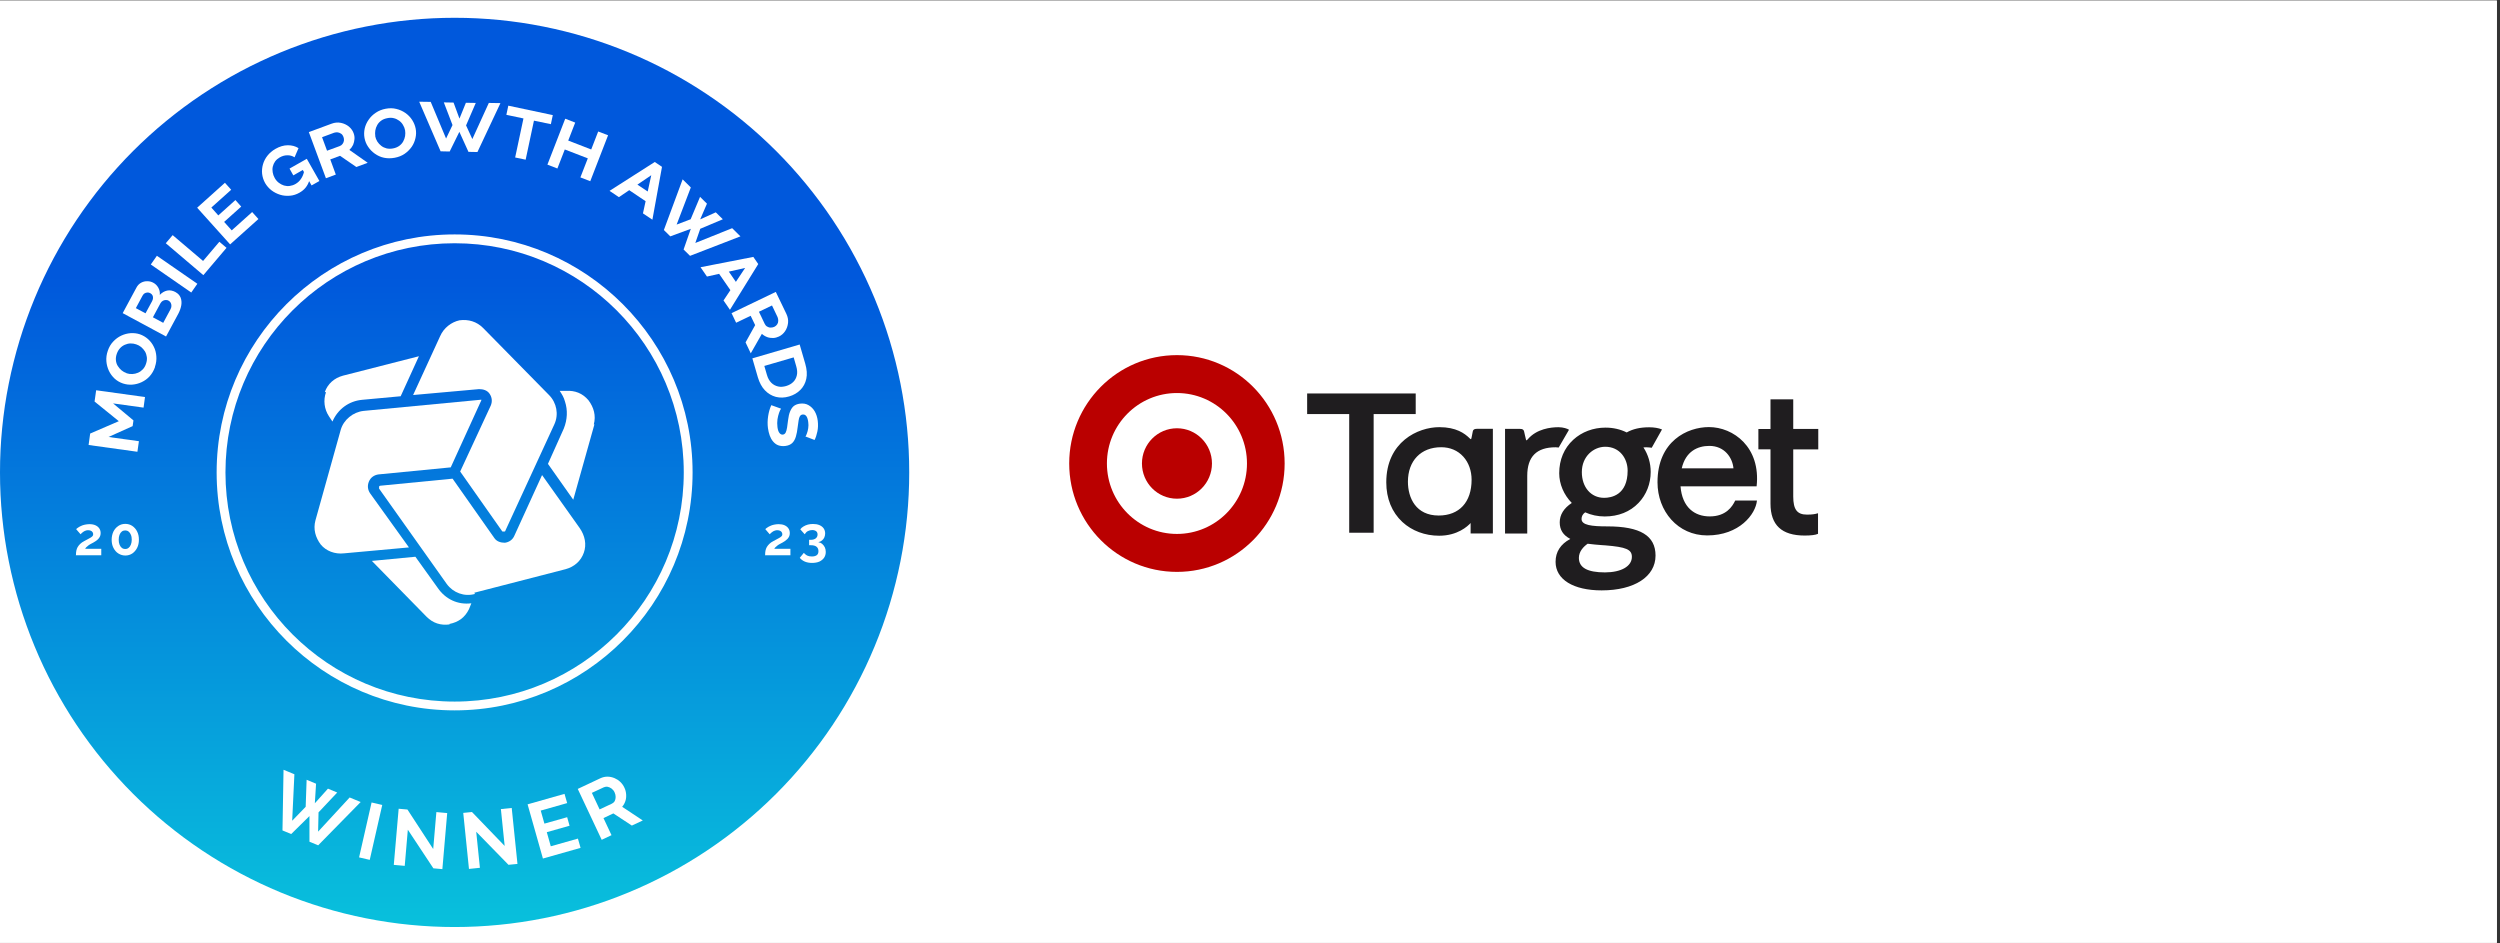
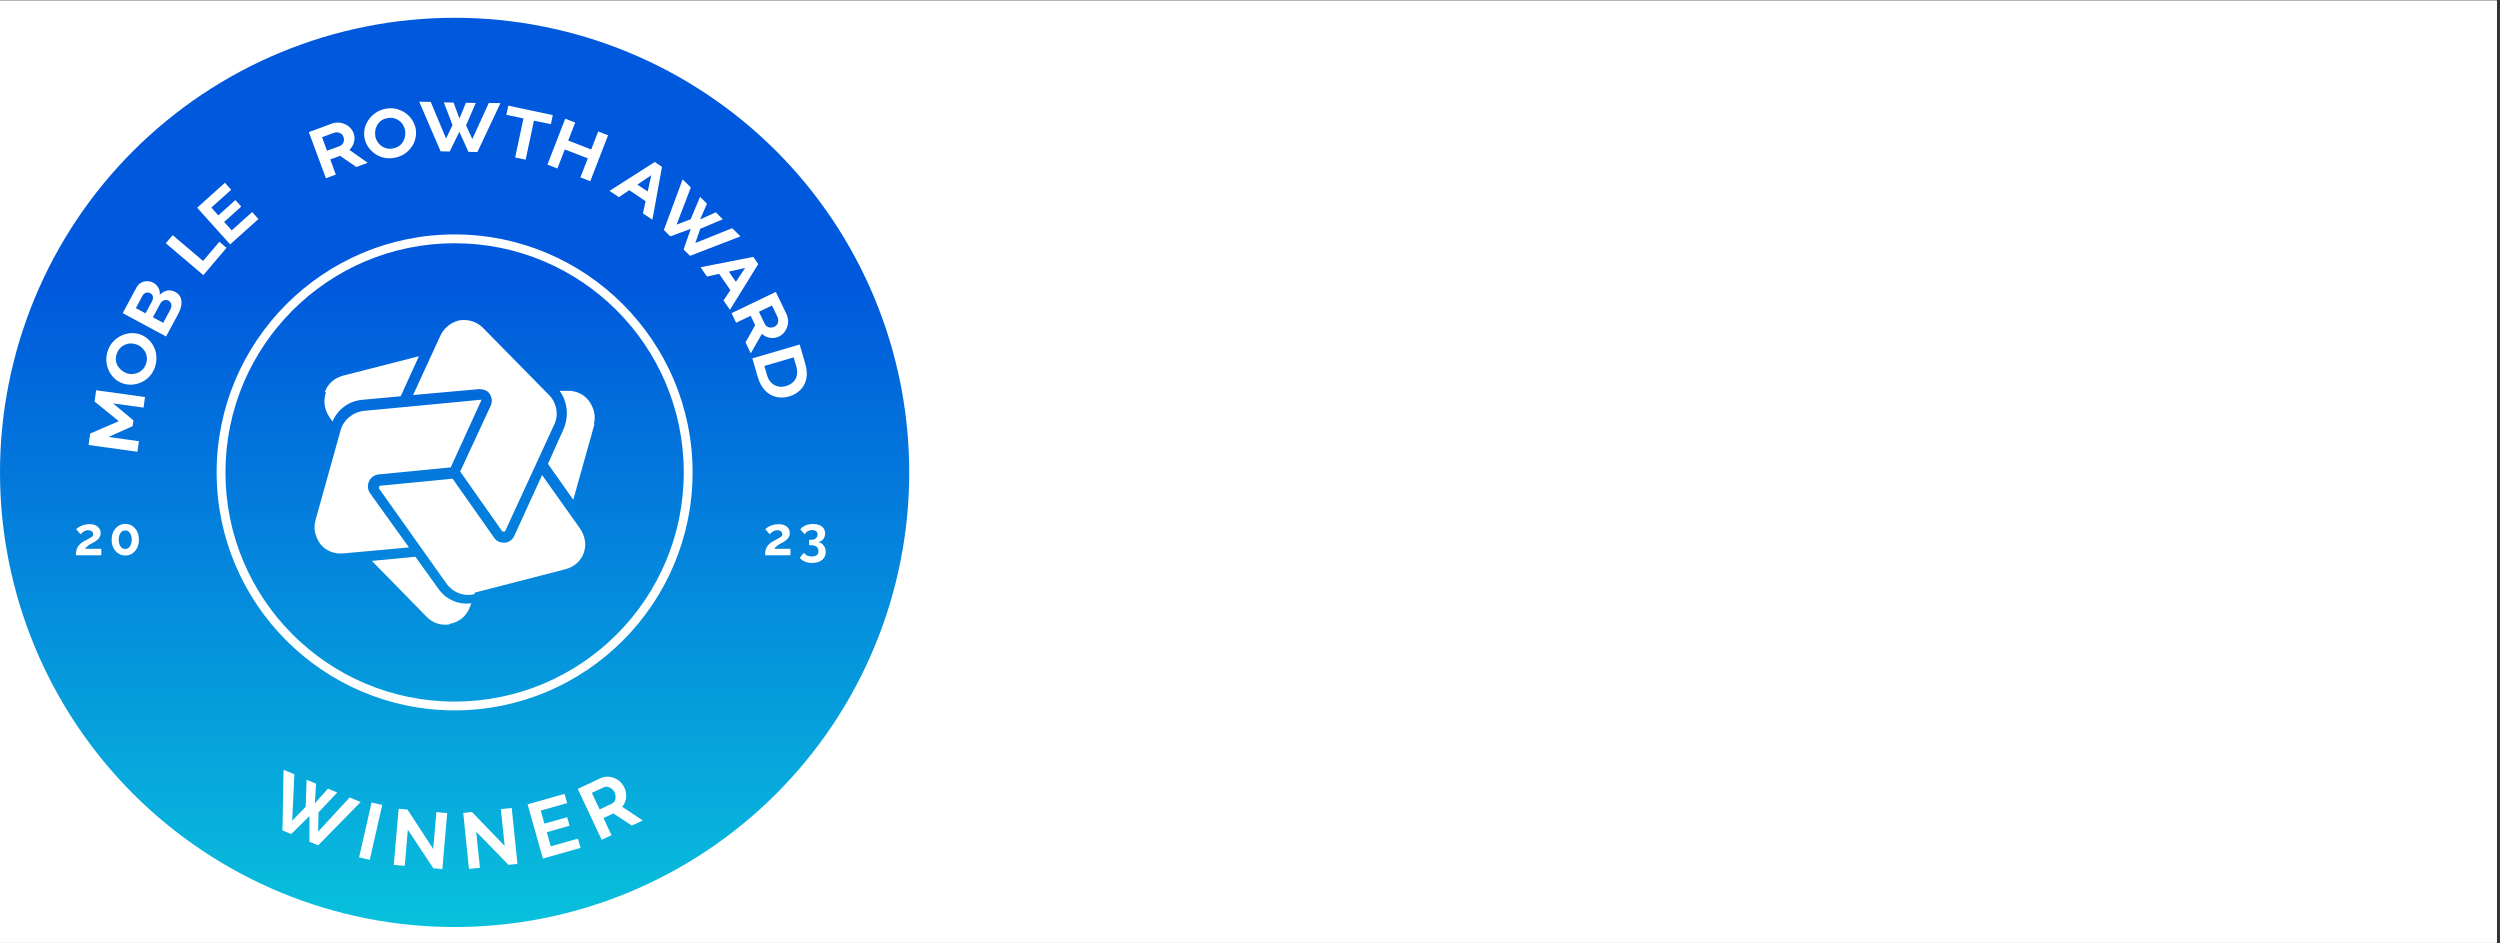
<svg xmlns="http://www.w3.org/2000/svg" width="530" zoomAndPan="magnify" viewBox="0 0 397.5 150" height="200" preserveAspectRatio="xMidYMid meet" version="1.0">
  <rect x="0" y="0" width="397.5" height="150" fill="#333333" stroke="none" />
  <defs>
    <clipPath id="da3bba761c">
      <path d="M 0 0.094 L 397 0.094 L 397 149.906 L 0 149.906 Z M 0 0.094 " clip-rule="nonzero" />
    </clipPath>
    <clipPath id="170c684f51">
      <path d="M 0 2.828 L 144.566 2.828 L 144.566 147.398 L 0 147.398 Z M 0 2.828 " clip-rule="nonzero" />
    </clipPath>
    <clipPath id="931a839edf">
      <path d="M 144.566 75.113 C 144.566 76.297 144.539 77.477 144.48 78.66 C 144.422 79.84 144.336 81.02 144.219 82.199 C 144.105 83.375 143.961 84.551 143.785 85.719 C 143.613 86.891 143.41 88.055 143.18 89.215 C 142.949 90.375 142.688 91.527 142.402 92.676 C 142.113 93.824 141.801 94.965 141.457 96.098 C 141.113 97.227 140.742 98.352 140.344 99.465 C 139.945 100.578 139.52 101.684 139.066 102.773 C 138.613 103.867 138.133 104.949 137.629 106.02 C 137.121 107.086 136.59 108.145 136.031 109.188 C 135.477 110.23 134.891 111.258 134.285 112.273 C 133.676 113.289 133.043 114.289 132.387 115.273 C 131.73 116.254 131.047 117.223 130.344 118.172 C 129.637 119.121 128.91 120.055 128.16 120.969 C 127.41 121.883 126.637 122.777 125.844 123.656 C 125.047 124.531 124.234 125.391 123.398 126.227 C 122.559 127.062 121.703 127.879 120.828 128.672 C 119.949 129.465 119.055 130.238 118.141 130.988 C 117.227 131.738 116.293 132.469 115.344 133.172 C 114.395 133.875 113.426 134.559 112.441 135.215 C 111.461 135.871 110.461 136.504 109.445 137.113 C 108.43 137.723 107.402 138.305 106.359 138.863 C 105.316 139.418 104.258 139.949 103.191 140.457 C 102.121 140.961 101.039 141.441 99.945 141.895 C 98.852 142.348 97.75 142.773 96.637 143.172 C 95.523 143.57 94.398 143.941 93.266 144.285 C 92.137 144.629 90.996 144.941 89.848 145.23 C 88.699 145.52 87.547 145.777 86.387 146.008 C 85.227 146.238 84.059 146.441 82.891 146.613 C 81.719 146.789 80.547 146.934 79.371 147.047 C 78.191 147.164 77.012 147.25 75.832 147.309 C 74.648 147.367 73.469 147.398 72.285 147.398 C 71.102 147.398 69.918 147.367 68.738 147.309 C 67.555 147.25 66.375 147.164 65.199 147.047 C 64.023 146.934 62.848 146.789 61.68 146.613 C 60.508 146.441 59.344 146.238 58.184 146.008 C 57.023 145.777 55.867 145.52 54.719 145.23 C 53.574 144.941 52.434 144.629 51.301 144.285 C 50.168 143.941 49.047 143.57 47.934 143.172 C 46.82 142.773 45.715 142.348 44.621 141.895 C 43.527 141.441 42.449 140.961 41.379 140.457 C 40.309 139.949 39.254 139.418 38.211 138.863 C 37.168 138.305 36.137 137.723 35.121 137.113 C 34.109 136.504 33.109 135.871 32.125 135.215 C 31.141 134.559 30.176 133.875 29.223 133.172 C 28.273 132.469 27.344 131.738 26.426 130.988 C 25.512 130.238 24.617 129.465 23.742 128.672 C 22.863 127.879 22.008 127.062 21.172 126.227 C 20.336 125.391 19.52 124.531 18.727 123.656 C 17.93 122.777 17.156 121.883 16.406 120.969 C 15.656 120.055 14.93 119.121 14.227 118.172 C 13.52 117.223 12.84 116.254 12.184 115.273 C 11.523 114.289 10.891 113.289 10.285 112.273 C 9.676 111.258 9.094 110.23 8.535 109.188 C 7.977 108.145 7.445 107.086 6.941 106.02 C 6.434 104.949 5.953 103.867 5.504 102.773 C 5.051 101.684 4.625 100.578 4.227 99.465 C 3.828 98.352 3.457 97.227 3.113 96.098 C 2.77 94.965 2.453 93.824 2.168 92.676 C 1.879 91.527 1.621 90.375 1.391 89.215 C 1.156 88.055 0.957 86.891 0.781 85.719 C 0.609 84.551 0.465 83.375 0.348 82.199 C 0.23 81.02 0.145 79.84 0.086 78.66 C 0.027 77.477 0 76.297 0 75.113 C 0 73.93 0.027 72.746 0.086 71.566 C 0.145 70.383 0.23 69.203 0.348 68.027 C 0.465 66.852 0.609 65.676 0.781 64.508 C 0.957 63.336 1.156 62.172 1.391 61.012 C 1.621 59.852 1.879 58.695 2.168 57.551 C 2.453 56.402 2.77 55.262 3.113 54.129 C 3.457 52.996 3.828 51.875 4.227 50.762 C 4.625 49.648 5.051 48.543 5.504 47.449 C 5.953 46.359 6.434 45.277 6.941 44.207 C 7.445 43.137 7.977 42.082 8.535 41.039 C 9.094 39.996 9.676 38.965 10.285 37.953 C 10.891 36.938 11.523 35.938 12.184 34.953 C 12.84 33.969 13.52 33.004 14.227 32.055 C 14.93 31.102 15.656 30.172 16.406 29.258 C 17.156 28.344 17.93 27.445 18.727 26.57 C 19.52 25.691 20.336 24.836 21.172 24 C 22.008 23.164 22.863 22.348 23.742 21.555 C 24.617 20.758 25.512 19.988 26.426 19.238 C 27.344 18.484 28.273 17.758 29.223 17.055 C 30.176 16.348 31.141 15.668 32.125 15.012 C 33.109 14.355 34.109 13.723 35.121 13.113 C 36.137 12.504 37.168 11.922 38.211 11.363 C 39.254 10.805 40.309 10.273 41.379 9.77 C 42.449 9.262 43.527 8.785 44.621 8.332 C 45.715 7.879 46.82 7.453 47.934 7.055 C 49.047 6.656 50.168 6.285 51.301 5.941 C 52.434 5.598 53.574 5.281 54.719 4.996 C 55.867 4.707 57.023 4.449 58.184 4.219 C 59.344 3.988 60.508 3.785 61.68 3.609 C 62.848 3.438 64.023 3.293 65.199 3.176 C 66.375 3.062 67.555 2.973 68.738 2.914 C 69.918 2.859 71.102 2.828 72.285 2.828 C 73.469 2.828 74.648 2.859 75.832 2.914 C 77.012 2.973 78.191 3.062 79.371 3.176 C 80.547 3.293 81.719 3.438 82.891 3.609 C 84.059 3.785 85.227 3.988 86.387 4.219 C 87.547 4.449 88.699 4.707 89.848 4.996 C 90.996 5.281 92.137 5.598 93.266 5.941 C 94.398 6.285 95.523 6.656 96.637 7.055 C 97.75 7.453 98.852 7.879 99.945 8.332 C 101.039 8.785 102.121 9.262 103.191 9.77 C 104.258 10.273 105.316 10.805 106.359 11.363 C 107.402 11.922 108.43 12.504 109.445 13.113 C 110.461 13.723 111.461 14.355 112.441 15.012 C 113.426 15.668 114.395 16.348 115.344 17.055 C 116.293 17.758 117.227 18.484 118.141 19.238 C 119.055 19.988 119.949 20.758 120.828 21.555 C 121.703 22.348 122.559 23.164 123.398 24 C 124.234 24.836 125.047 25.691 125.844 26.57 C 126.637 27.445 127.41 28.344 128.16 29.258 C 128.91 30.172 129.637 31.102 130.344 32.055 C 131.047 33.004 131.73 33.969 132.387 34.953 C 133.043 35.938 133.676 36.938 134.285 37.953 C 134.891 38.965 135.477 39.996 136.031 41.039 C 136.59 42.082 137.121 43.137 137.629 44.207 C 138.133 45.277 138.613 46.359 139.066 47.449 C 139.52 48.543 139.945 49.648 140.344 50.762 C 140.742 51.875 141.113 52.996 141.457 54.129 C 141.801 55.262 142.113 56.402 142.402 57.551 C 142.688 58.695 142.949 59.852 143.18 61.012 C 143.41 62.172 143.613 63.336 143.785 64.508 C 143.961 65.676 144.105 66.852 144.219 68.027 C 144.336 69.203 144.422 70.383 144.48 71.566 C 144.539 72.746 144.566 73.93 144.566 75.113 Z M 144.566 75.113 " clip-rule="nonzero" />
    </clipPath>
    <linearGradient x1="51.58" gradientTransform="matrix(1.401, 0, 0, -1.401, -0, 151.377)" y1="2.84" x2="51.58" gradientUnits="userSpaceOnUse" y2="106" id="c91aa33e24">
      <stop stop-opacity="1" stop-color="rgb(3.36%, 75.464%, 86.299%)" offset="0" />
      <stop stop-opacity="1" stop-color="rgb(3.34%, 75.24%, 86.299%)" offset="0.004" />
      <stop stop-opacity="1" stop-color="rgb(3.322%, 75.015%, 86.299%)" offset="0.008" />
      <stop stop-opacity="1" stop-color="rgb(3.304%, 74.791%, 86.299%)" offset="0.012" />
      <stop stop-opacity="1" stop-color="rgb(3.285%, 74.568%, 86.299%)" offset="0.016" />
      <stop stop-opacity="1" stop-color="rgb(3.267%, 74.344%, 86.299%)" offset="0.02" />
      <stop stop-opacity="1" stop-color="rgb(3.249%, 74.121%, 86.299%)" offset="0.023" />
      <stop stop-opacity="1" stop-color="rgb(3.23%, 73.897%, 86.299%)" offset="0.027" />
      <stop stop-opacity="1" stop-color="rgb(3.212%, 73.672%, 86.299%)" offset="0.031" />
      <stop stop-opacity="1" stop-color="rgb(3.194%, 73.448%, 86.299%)" offset="0.035" />
      <stop stop-opacity="1" stop-color="rgb(3.175%, 73.225%, 86.299%)" offset="0.039" />
      <stop stop-opacity="1" stop-color="rgb(3.157%, 73.001%, 86.299%)" offset="0.043" />
      <stop stop-opacity="1" stop-color="rgb(3.139%, 72.778%, 86.299%)" offset="0.047" />
      <stop stop-opacity="1" stop-color="rgb(3.12%, 72.554%, 86.299%)" offset="0.051" />
      <stop stop-opacity="1" stop-color="rgb(3.102%, 72.33%, 86.299%)" offset="0.055" />
      <stop stop-opacity="1" stop-color="rgb(3.084%, 72.105%, 86.299%)" offset="0.059" />
      <stop stop-opacity="1" stop-color="rgb(3.065%, 71.883%, 86.299%)" offset="0.062" />
      <stop stop-opacity="1" stop-color="rgb(3.047%, 71.658%, 86.299%)" offset="0.066" />
      <stop stop-opacity="1" stop-color="rgb(3.029%, 71.434%, 86.299%)" offset="0.07" />
      <stop stop-opacity="1" stop-color="rgb(3.011%, 71.21%, 86.299%)" offset="0.074" />
      <stop stop-opacity="1" stop-color="rgb(2.992%, 70.987%, 86.299%)" offset="0.078" />
      <stop stop-opacity="1" stop-color="rgb(2.974%, 70.763%, 86.299%)" offset="0.082" />
      <stop stop-opacity="1" stop-color="rgb(2.956%, 70.54%, 86.299%)" offset="0.086" />
      <stop stop-opacity="1" stop-color="rgb(2.937%, 70.316%, 86.299%)" offset="0.09" />
      <stop stop-opacity="1" stop-color="rgb(2.919%, 70.091%, 86.299%)" offset="0.094" />
      <stop stop-opacity="1" stop-color="rgb(2.901%, 69.867%, 86.299%)" offset="0.098" />
      <stop stop-opacity="1" stop-color="rgb(2.882%, 69.644%, 86.299%)" offset="0.102" />
      <stop stop-opacity="1" stop-color="rgb(2.864%, 69.42%, 86.299%)" offset="0.105" />
      <stop stop-opacity="1" stop-color="rgb(2.846%, 69.196%, 86.299%)" offset="0.109" />
      <stop stop-opacity="1" stop-color="rgb(2.827%, 68.971%, 86.299%)" offset="0.113" />
      <stop stop-opacity="1" stop-color="rgb(2.809%, 68.748%, 86.299%)" offset="0.117" />
      <stop stop-opacity="1" stop-color="rgb(2.791%, 68.524%, 86.299%)" offset="0.121" />
      <stop stop-opacity="1" stop-color="rgb(2.773%, 68.301%, 86.299%)" offset="0.125" />
      <stop stop-opacity="1" stop-color="rgb(2.753%, 68.077%, 86.299%)" offset="0.129" />
      <stop stop-opacity="1" stop-color="rgb(2.734%, 67.853%, 86.299%)" offset="0.133" />
      <stop stop-opacity="1" stop-color="rgb(2.716%, 67.628%, 86.299%)" offset="0.137" />
      <stop stop-opacity="1" stop-color="rgb(2.698%, 67.406%, 86.299%)" offset="0.141" />
      <stop stop-opacity="1" stop-color="rgb(2.679%, 67.181%, 86.299%)" offset="0.145" />
      <stop stop-opacity="1" stop-color="rgb(2.661%, 66.959%, 86.299%)" offset="0.148" />
      <stop stop-opacity="1" stop-color="rgb(2.643%, 66.734%, 86.299%)" offset="0.152" />
      <stop stop-opacity="1" stop-color="rgb(2.625%, 66.51%, 86.299%)" offset="0.156" />
      <stop stop-opacity="1" stop-color="rgb(2.606%, 66.286%, 86.299%)" offset="0.16" />
      <stop stop-opacity="1" stop-color="rgb(2.588%, 66.063%, 86.299%)" offset="0.164" />
      <stop stop-opacity="1" stop-color="rgb(2.57%, 65.839%, 86.299%)" offset="0.168" />
      <stop stop-opacity="1" stop-color="rgb(2.551%, 65.614%, 86.299%)" offset="0.172" />
      <stop stop-opacity="1" stop-color="rgb(2.533%, 65.39%, 86.299%)" offset="0.176" />
      <stop stop-opacity="1" stop-color="rgb(2.515%, 65.167%, 86.299%)" offset="0.18" />
      <stop stop-opacity="1" stop-color="rgb(2.496%, 64.943%, 86.299%)" offset="0.184" />
      <stop stop-opacity="1" stop-color="rgb(2.478%, 64.72%, 86.299%)" offset="0.188" />
      <stop stop-opacity="1" stop-color="rgb(2.46%, 64.496%, 86.299%)" offset="0.191" />
      <stop stop-opacity="1" stop-color="rgb(2.441%, 64.272%, 86.299%)" offset="0.195" />
      <stop stop-opacity="1" stop-color="rgb(2.423%, 64.047%, 86.299%)" offset="0.199" />
      <stop stop-opacity="1" stop-color="rgb(2.405%, 63.824%, 86.299%)" offset="0.203" />
      <stop stop-opacity="1" stop-color="rgb(2.386%, 63.6%, 86.299%)" offset="0.207" />
      <stop stop-opacity="1" stop-color="rgb(2.368%, 63.377%, 86.299%)" offset="0.211" />
      <stop stop-opacity="1" stop-color="rgb(2.35%, 63.153%, 86.299%)" offset="0.215" />
      <stop stop-opacity="1" stop-color="rgb(2.332%, 62.929%, 86.299%)" offset="0.219" />
      <stop stop-opacity="1" stop-color="rgb(2.313%, 62.704%, 86.299%)" offset="0.223" />
      <stop stop-opacity="1" stop-color="rgb(2.295%, 62.482%, 86.299%)" offset="0.227" />
      <stop stop-opacity="1" stop-color="rgb(2.277%, 62.257%, 86.299%)" offset="0.23" />
      <stop stop-opacity="1" stop-color="rgb(2.258%, 62.033%, 86.299%)" offset="0.234" />
      <stop stop-opacity="1" stop-color="rgb(2.24%, 61.809%, 86.299%)" offset="0.238" />
      <stop stop-opacity="1" stop-color="rgb(2.222%, 61.586%, 86.299%)" offset="0.242" />
      <stop stop-opacity="1" stop-color="rgb(2.203%, 61.362%, 86.299%)" offset="0.246" />
      <stop stop-opacity="1" stop-color="rgb(2.185%, 61.139%, 86.299%)" offset="0.25" />
      <stop stop-opacity="1" stop-color="rgb(2.165%, 60.915%, 86.299%)" offset="0.254" />
      <stop stop-opacity="1" stop-color="rgb(2.147%, 60.69%, 86.299%)" offset="0.258" />
      <stop stop-opacity="1" stop-color="rgb(2.129%, 60.466%, 86.299%)" offset="0.262" />
      <stop stop-opacity="1" stop-color="rgb(2.11%, 60.243%, 86.299%)" offset="0.266" />
      <stop stop-opacity="1" stop-color="rgb(2.092%, 60.019%, 86.299%)" offset="0.27" />
      <stop stop-opacity="1" stop-color="rgb(2.074%, 59.796%, 86.299%)" offset="0.273" />
      <stop stop-opacity="1" stop-color="rgb(2.055%, 59.572%, 86.299%)" offset="0.277" />
      <stop stop-opacity="1" stop-color="rgb(2.037%, 59.348%, 86.299%)" offset="0.281" />
      <stop stop-opacity="1" stop-color="rgb(2.019%, 59.123%, 86.299%)" offset="0.285" />
      <stop stop-opacity="1" stop-color="rgb(2%, 58.9%, 86.299%)" offset="0.289" />
      <stop stop-opacity="1" stop-color="rgb(1.982%, 58.676%, 86.299%)" offset="0.293" />
      <stop stop-opacity="1" stop-color="rgb(1.964%, 58.452%, 86.299%)" offset="0.297" />
      <stop stop-opacity="1" stop-color="rgb(1.945%, 58.228%, 86.299%)" offset="0.301" />
      <stop stop-opacity="1" stop-color="rgb(1.927%, 58.005%, 86.299%)" offset="0.305" />
      <stop stop-opacity="1" stop-color="rgb(1.909%, 57.78%, 86.299%)" offset="0.309" />
      <stop stop-opacity="1" stop-color="rgb(1.891%, 57.558%, 86.299%)" offset="0.312" />
      <stop stop-opacity="1" stop-color="rgb(1.872%, 57.333%, 86.299%)" offset="0.316" />
      <stop stop-opacity="1" stop-color="rgb(1.854%, 57.109%, 86.299%)" offset="0.32" />
      <stop stop-opacity="1" stop-color="rgb(1.836%, 56.885%, 86.299%)" offset="0.324" />
      <stop stop-opacity="1" stop-color="rgb(1.817%, 56.662%, 86.299%)" offset="0.328" />
      <stop stop-opacity="1" stop-color="rgb(1.799%, 56.438%, 86.299%)" offset="0.332" />
      <stop stop-opacity="1" stop-color="rgb(1.781%, 56.215%, 86.299%)" offset="0.336" />
      <stop stop-opacity="1" stop-color="rgb(1.762%, 55.991%, 86.299%)" offset="0.34" />
      <stop stop-opacity="1" stop-color="rgb(1.744%, 55.766%, 86.299%)" offset="0.344" />
      <stop stop-opacity="1" stop-color="rgb(1.726%, 55.542%, 86.299%)" offset="0.348" />
      <stop stop-opacity="1" stop-color="rgb(1.707%, 55.319%, 86.299%)" offset="0.352" />
      <stop stop-opacity="1" stop-color="rgb(1.689%, 55.095%, 86.299%)" offset="0.355" />
      <stop stop-opacity="1" stop-color="rgb(1.671%, 54.871%, 86.299%)" offset="0.359" />
      <stop stop-opacity="1" stop-color="rgb(1.653%, 54.646%, 86.299%)" offset="0.363" />
      <stop stop-opacity="1" stop-color="rgb(1.634%, 54.424%, 86.299%)" offset="0.367" />
      <stop stop-opacity="1" stop-color="rgb(1.614%, 54.199%, 86.299%)" offset="0.371" />
      <stop stop-opacity="1" stop-color="rgb(1.596%, 53.976%, 86.299%)" offset="0.375" />
      <stop stop-opacity="1" stop-color="rgb(1.578%, 53.752%, 86.299%)" offset="0.379" />
      <stop stop-opacity="1" stop-color="rgb(1.559%, 53.528%, 86.299%)" offset="0.383" />
      <stop stop-opacity="1" stop-color="rgb(1.541%, 53.304%, 86.299%)" offset="0.387" />
      <stop stop-opacity="1" stop-color="rgb(1.523%, 53.081%, 86.299%)" offset="0.391" />
      <stop stop-opacity="1" stop-color="rgb(1.505%, 52.856%, 86.299%)" offset="0.395" />
      <stop stop-opacity="1" stop-color="rgb(1.486%, 52.634%, 86.299%)" offset="0.398" />
      <stop stop-opacity="1" stop-color="rgb(1.468%, 52.409%, 86.299%)" offset="0.402" />
      <stop stop-opacity="1" stop-color="rgb(1.45%, 52.185%, 86.299%)" offset="0.406" />
      <stop stop-opacity="1" stop-color="rgb(1.431%, 51.961%, 86.299%)" offset="0.41" />
      <stop stop-opacity="1" stop-color="rgb(1.413%, 51.738%, 86.299%)" offset="0.414" />
      <stop stop-opacity="1" stop-color="rgb(1.395%, 51.514%, 86.299%)" offset="0.418" />
      <stop stop-opacity="1" stop-color="rgb(1.376%, 51.289%, 86.299%)" offset="0.422" />
      <stop stop-opacity="1" stop-color="rgb(1.358%, 51.065%, 86.299%)" offset="0.426" />
      <stop stop-opacity="1" stop-color="rgb(1.34%, 50.842%, 86.299%)" offset="0.43" />
      <stop stop-opacity="1" stop-color="rgb(1.321%, 50.618%, 86.299%)" offset="0.434" />
      <stop stop-opacity="1" stop-color="rgb(1.303%, 50.395%, 86.299%)" offset="0.438" />
      <stop stop-opacity="1" stop-color="rgb(1.285%, 50.171%, 86.299%)" offset="0.441" />
      <stop stop-opacity="1" stop-color="rgb(1.266%, 49.947%, 86.299%)" offset="0.445" />
      <stop stop-opacity="1" stop-color="rgb(1.248%, 49.722%, 86.299%)" offset="0.449" />
      <stop stop-opacity="1" stop-color="rgb(1.23%, 49.5%, 86.299%)" offset="0.453" />
      <stop stop-opacity="1" stop-color="rgb(1.212%, 49.275%, 86.299%)" offset="0.457" />
      <stop stop-opacity="1" stop-color="rgb(1.193%, 49.052%, 86.299%)" offset="0.461" />
      <stop stop-opacity="1" stop-color="rgb(1.175%, 48.828%, 86.299%)" offset="0.465" />
      <stop stop-opacity="1" stop-color="rgb(1.157%, 48.604%, 86.299%)" offset="0.469" />
      <stop stop-opacity="1" stop-color="rgb(1.138%, 48.38%, 86.299%)" offset="0.473" />
      <stop stop-opacity="1" stop-color="rgb(1.12%, 48.157%, 86.299%)" offset="0.477" />
      <stop stop-opacity="1" stop-color="rgb(1.102%, 47.932%, 86.299%)" offset="0.48" />
      <stop stop-opacity="1" stop-color="rgb(1.083%, 47.708%, 86.299%)" offset="0.484" />
      <stop stop-opacity="1" stop-color="rgb(1.065%, 47.484%, 86.299%)" offset="0.488" />
      <stop stop-opacity="1" stop-color="rgb(1.047%, 47.261%, 86.299%)" offset="0.492" />
      <stop stop-opacity="1" stop-color="rgb(1.027%, 47.037%, 86.299%)" offset="0.496" />
      <stop stop-opacity="1" stop-color="rgb(1.009%, 46.814%, 86.299%)" offset="0.5" />
      <stop stop-opacity="1" stop-color="rgb(0.99%, 46.59%, 86.299%)" offset="0.504" />
      <stop stop-opacity="1" stop-color="rgb(0.972%, 46.365%, 86.299%)" offset="0.508" />
      <stop stop-opacity="1" stop-color="rgb(0.954%, 46.141%, 86.299%)" offset="0.512" />
      <stop stop-opacity="1" stop-color="rgb(0.935%, 45.918%, 86.299%)" offset="0.516" />
      <stop stop-opacity="1" stop-color="rgb(0.917%, 45.694%, 86.299%)" offset="0.52" />
      <stop stop-opacity="1" stop-color="rgb(0.899%, 45.471%, 86.299%)" offset="0.523" />
      <stop stop-opacity="1" stop-color="rgb(0.88%, 45.247%, 86.299%)" offset="0.527" />
      <stop stop-opacity="1" stop-color="rgb(0.862%, 45.023%, 86.299%)" offset="0.531" />
      <stop stop-opacity="1" stop-color="rgb(0.844%, 44.798%, 86.299%)" offset="0.535" />
      <stop stop-opacity="1" stop-color="rgb(0.826%, 44.575%, 86.299%)" offset="0.539" />
      <stop stop-opacity="1" stop-color="rgb(0.807%, 44.351%, 86.299%)" offset="0.543" />
      <stop stop-opacity="1" stop-color="rgb(0.789%, 44.127%, 86.299%)" offset="0.547" />
      <stop stop-opacity="1" stop-color="rgb(0.771%, 43.903%, 86.299%)" offset="0.551" />
      <stop stop-opacity="1" stop-color="rgb(0.752%, 43.68%, 86.299%)" offset="0.555" />
      <stop stop-opacity="1" stop-color="rgb(0.734%, 43.456%, 86.299%)" offset="0.559" />
      <stop stop-opacity="1" stop-color="rgb(0.716%, 43.233%, 86.299%)" offset="0.562" />
      <stop stop-opacity="1" stop-color="rgb(0.697%, 43.008%, 86.299%)" offset="0.566" />
      <stop stop-opacity="1" stop-color="rgb(0.679%, 42.784%, 86.299%)" offset="0.57" />
      <stop stop-opacity="1" stop-color="rgb(0.661%, 42.56%, 86.299%)" offset="0.574" />
      <stop stop-opacity="1" stop-color="rgb(0.642%, 42.337%, 86.299%)" offset="0.578" />
      <stop stop-opacity="1" stop-color="rgb(0.624%, 42.113%, 86.299%)" offset="0.582" />
      <stop stop-opacity="1" stop-color="rgb(0.606%, 41.89%, 86.299%)" offset="0.586" />
      <stop stop-opacity="1" stop-color="rgb(0.587%, 41.666%, 86.299%)" offset="0.59" />
      <stop stop-opacity="1" stop-color="rgb(0.569%, 41.441%, 86.299%)" offset="0.594" />
      <stop stop-opacity="1" stop-color="rgb(0.551%, 41.217%, 86.299%)" offset="0.598" />
      <stop stop-opacity="1" stop-color="rgb(0.533%, 40.994%, 86.299%)" offset="0.602" />
      <stop stop-opacity="1" stop-color="rgb(0.514%, 40.77%, 86.299%)" offset="0.605" />
      <stop stop-opacity="1" stop-color="rgb(0.496%, 40.546%, 86.299%)" offset="0.609" />
      <stop stop-opacity="1" stop-color="rgb(0.478%, 40.321%, 86.299%)" offset="0.613" />
      <stop stop-opacity="1" stop-color="rgb(0.459%, 40.099%, 86.299%)" offset="0.617" />
      <stop stop-opacity="1" stop-color="rgb(0.439%, 39.874%, 86.299%)" offset="0.621" />
      <stop stop-opacity="1" stop-color="rgb(0.421%, 39.651%, 86.299%)" offset="0.625" />
      <stop stop-opacity="1" stop-color="rgb(0.403%, 39.427%, 86.299%)" offset="0.629" />
      <stop stop-opacity="1" stop-color="rgb(0.385%, 39.203%, 86.299%)" offset="0.633" />
      <stop stop-opacity="1" stop-color="rgb(0.366%, 38.979%, 86.299%)" offset="0.637" />
      <stop stop-opacity="1" stop-color="rgb(0.348%, 38.756%, 86.299%)" offset="0.641" />
      <stop stop-opacity="1" stop-color="rgb(0.33%, 38.531%, 86.299%)" offset="0.645" />
      <stop stop-opacity="1" stop-color="rgb(0.311%, 38.309%, 86.299%)" offset="0.648" />
      <stop stop-opacity="1" stop-color="rgb(0.293%, 38.084%, 86.299%)" offset="0.652" />
      <stop stop-opacity="1" stop-color="rgb(0.275%, 37.86%, 86.299%)" offset="0.656" />
      <stop stop-opacity="1" stop-color="rgb(0.256%, 37.636%, 86.299%)" offset="0.66" />
      <stop stop-opacity="1" stop-color="rgb(0.238%, 37.413%, 86.299%)" offset="0.664" />
      <stop stop-opacity="1" stop-color="rgb(0.22%, 37.189%, 86.299%)" offset="0.668" />
      <stop stop-opacity="1" stop-color="rgb(0.201%, 36.964%, 86.299%)" offset="0.672" />
      <stop stop-opacity="1" stop-color="rgb(0.183%, 36.74%, 86.299%)" offset="0.676" />
      <stop stop-opacity="1" stop-color="rgb(0.165%, 36.517%, 86.299%)" offset="0.68" />
      <stop stop-opacity="1" stop-color="rgb(0.146%, 36.293%, 86.299%)" offset="0.684" />
      <stop stop-opacity="1" stop-color="rgb(0.128%, 36.07%, 86.299%)" offset="0.688" />
      <stop stop-opacity="1" stop-color="rgb(0.11%, 35.846%, 86.299%)" offset="0.691" />
      <stop stop-opacity="1" stop-color="rgb(0.092%, 35.622%, 86.299%)" offset="0.695" />
      <stop stop-opacity="1" stop-color="rgb(0.073%, 35.397%, 86.299%)" offset="0.699" />
      <stop stop-opacity="1" stop-color="rgb(0.055%, 35.175%, 86.299%)" offset="0.703" />
      <stop stop-opacity="1" stop-color="rgb(0.037%, 34.95%, 86.299%)" offset="0.707" />
      <stop stop-opacity="1" stop-color="rgb(0.018%, 34.727%, 86.299%)" offset="0.711" />
      <stop stop-opacity="1" stop-color="rgb(0.009%, 34.613%, 86.299%)" offset="0.719" />
      <stop stop-opacity="1" stop-color="rgb(0%, 34.499%, 86.299%)" offset="0.75" />
      <stop stop-opacity="1" stop-color="rgb(0%, 34.499%, 86.299%)" offset="1" />
    </linearGradient>
    <clipPath id="4580fde7de">
-       <path d="M 207 62 L 289.105 62 L 289.105 93.895 L 207 93.895 Z M 207 62 " clip-rule="nonzero" />
-     </clipPath>
+       </clipPath>
    <clipPath id="d9b4fc0454">
-       <path d="M 170.004 56.441 L 205 56.441 L 205 91 L 170.004 91 Z M 170.004 56.441 " clip-rule="nonzero" />
-     </clipPath>
+       </clipPath>
  </defs>
  <g clip-path="url(#da3bba761c)">
    <path fill="#ffffff" d="M 0 0.094 L 397 0.094 L 397 149.906 L 0 149.906 Z M 0 0.094 " fill-opacity="1" fill-rule="nonzero" />
    <path fill="#ffffff" d="M 0 0.094 L 397 0.094 L 397 149.906 L 0 149.906 Z M 0 0.094 " fill-opacity="1" fill-rule="nonzero" />
  </g>
  <g clip-path="url(#170c684f51)">
    <g clip-path="url(#931a839edf)">
      <path fill="url(#c91aa33e24)" d="M 0 147.398 L 0 2.828 L 144.566 2.828 L 144.566 147.398 Z M 0 147.398 " fill-rule="nonzero" />
    </g>
  </g>
  <path fill="#ffffff" d="M 48.77 123.992 L 50.254 124.609 L 50.059 127.723 L 52.145 125.395 L 53.617 126.012 L 50.648 129.164 L 50.578 132.234 L 55.594 126.797 L 57.344 127.523 L 50.59 134.406 L 49.203 133.832 L 49.203 129.754 L 46.301 132.613 L 44.914 132.039 L 45.082 122.395 L 46.809 123.109 L 46.457 130.496 L 48.602 128.281 L 48.754 123.953 L 48.754 123.992 Z M 48.77 123.992 " fill-opacity="1" fill-rule="nonzero" />
  <path fill="#ffffff" d="M 57.094 136.324 L 59.082 127.594 L 60.777 127.988 L 58.789 136.719 Z M 57.094 136.324 " fill-opacity="1" fill-rule="nonzero" />
  <path fill="#ffffff" d="M 64.844 131.938 L 64.352 137.672 L 62.613 137.516 L 63.387 128.59 L 64.785 128.715 L 68.879 134.996 L 69.383 129.121 L 71.105 129.277 L 70.336 138.191 L 68.906 138.062 L 64.855 131.938 Z M 64.844 131.938 " fill-opacity="1" fill-rule="nonzero" />
  <path fill="#ffffff" d="M 75.719 132.262 L 76.305 137.98 L 74.566 138.16 L 73.656 129.25 L 75.043 129.109 L 80.242 134.504 L 79.641 128.645 L 81.363 128.465 L 82.277 137.363 L 80.848 137.504 L 75.719 132.246 Z M 75.719 132.262 " fill-opacity="1" fill-rule="nonzero" />
  <path fill="#ffffff" d="M 91.891 133.34 L 92.309 134.812 L 86.324 136.508 L 83.887 127.891 L 89.758 126.223 L 90.18 127.691 L 85.977 128.883 L 86.562 130.957 L 90.18 129.934 L 90.559 131.293 L 86.941 132.316 L 87.574 134.559 L 91.875 133.34 Z M 91.891 133.34 " fill-opacity="1" fill-rule="nonzero" />
  <path fill="#ffffff" d="M 95.672 133.535 L 91.863 125.438 L 95.465 123.742 C 95.828 123.574 96.207 123.488 96.586 123.488 C 96.961 123.488 97.34 123.574 97.691 123.715 C 98.043 123.867 98.363 124.062 98.629 124.328 C 98.91 124.598 99.121 124.891 99.273 125.227 C 99.441 125.562 99.527 125.926 99.555 126.293 C 99.582 126.656 99.555 127.02 99.441 127.355 C 99.332 127.691 99.164 128 98.926 128.281 L 102.203 130.453 L 100.465 131.266 L 97.523 129.332 L 95.953 130.074 L 97.23 132.793 L 95.66 133.535 Z M 95.324 128.703 L 97.301 127.777 C 97.496 127.68 97.648 127.539 97.746 127.355 C 97.844 127.16 97.887 126.949 97.887 126.711 C 97.887 126.473 97.832 126.234 97.719 125.984 C 97.605 125.73 97.438 125.535 97.242 125.383 C 97.047 125.242 96.836 125.145 96.625 125.102 C 96.418 125.059 96.207 125.102 96.023 125.172 L 94.105 126.066 L 95.336 128.688 Z M 95.324 128.703 " fill-opacity="1" fill-rule="nonzero" />
  <path fill="#ffffff" d="M 22.816 64.812 L 17.98 64.141 L 21.219 66.844 L 21.09 67.754 L 17.25 69.48 L 22.086 70.152 L 21.848 71.832 L 14.086 70.754 L 14.336 68.934 L 18.891 66.969 L 15.035 63.844 L 15.289 62.051 L 23.055 63.129 L 22.828 64.797 L 22.816 64.797 Z M 22.816 64.812 " fill-opacity="1" fill-rule="nonzero" />
  <path fill="#ffffff" d="M 24.652 58.34 C 24.453 58.926 24.16 59.418 23.797 59.824 C 23.43 60.23 22.996 60.539 22.52 60.762 C 22.043 60.988 21.555 61.113 21.035 61.156 C 20.516 61.195 20.027 61.125 19.551 60.973 C 19.059 60.805 18.609 60.551 18.23 60.203 C 17.855 59.852 17.547 59.445 17.32 58.969 C 17.098 58.492 16.957 57.988 16.914 57.441 C 16.871 56.895 16.941 56.336 17.141 55.773 C 17.336 55.184 17.629 54.695 18.008 54.301 C 18.387 53.895 18.809 53.586 19.285 53.363 C 19.758 53.141 20.25 53.012 20.77 52.973 C 21.289 52.941 21.777 53 22.238 53.152 C 22.715 53.32 23.152 53.574 23.531 53.91 C 23.922 54.262 24.23 54.668 24.453 55.129 C 24.691 55.59 24.82 56.109 24.859 56.656 C 24.902 57.203 24.832 57.762 24.637 58.324 Z M 20.125 59.348 C 20.418 59.445 20.727 59.488 21.035 59.473 C 21.344 59.461 21.652 59.391 21.945 59.262 C 22.238 59.137 22.492 58.953 22.715 58.715 C 22.941 58.477 23.109 58.184 23.223 57.82 C 23.348 57.457 23.391 57.105 23.348 56.781 C 23.305 56.461 23.207 56.152 23.055 55.887 C 22.887 55.621 22.688 55.395 22.449 55.184 C 22.211 54.988 21.945 54.848 21.652 54.75 C 21.355 54.652 21.051 54.598 20.742 54.609 C 20.434 54.609 20.137 54.695 19.844 54.82 C 19.562 54.945 19.297 55.129 19.086 55.367 C 18.863 55.605 18.695 55.898 18.57 56.25 C 18.441 56.613 18.398 56.965 18.43 57.285 C 18.457 57.609 18.555 57.918 18.723 58.184 C 18.891 58.449 19.086 58.688 19.324 58.883 C 19.562 59.082 19.828 59.223 20.109 59.32 L 20.109 59.348 Z M 20.125 59.348 " fill-opacity="1" fill-rule="nonzero" />
  <path fill="#ffffff" d="M 27.914 46.453 C 28.309 46.664 28.559 46.945 28.715 47.309 C 28.855 47.672 28.898 48.078 28.828 48.516 C 28.758 48.949 28.602 49.398 28.363 49.859 L 26.402 53.504 L 19.508 49.789 L 21.695 45.727 C 21.875 45.375 22.129 45.121 22.438 44.953 C 22.746 44.785 23.082 44.703 23.43 44.715 C 23.781 44.715 24.105 44.801 24.398 44.969 C 24.719 45.137 24.973 45.402 25.168 45.738 C 25.367 46.09 25.449 46.469 25.406 46.887 C 25.758 46.523 26.137 46.301 26.57 46.203 C 27.004 46.105 27.453 46.203 27.914 46.441 Z M 21.594 48.992 L 23.137 49.816 L 24.176 47.898 C 24.273 47.73 24.312 47.562 24.328 47.406 C 24.344 47.254 24.312 47.098 24.246 46.957 C 24.176 46.82 24.047 46.691 23.879 46.609 C 23.727 46.523 23.57 46.496 23.402 46.512 C 23.234 46.523 23.109 46.582 22.984 46.652 C 22.855 46.719 22.758 46.859 22.66 47.016 L 21.594 49.004 Z M 26.809 47.801 C 26.656 47.715 26.5 47.688 26.332 47.703 C 26.164 47.703 26.012 47.758 25.871 47.84 C 25.73 47.926 25.605 48.051 25.504 48.234 L 24.312 50.449 L 25.953 51.332 L 27.102 49.188 C 27.199 49.004 27.258 48.824 27.258 48.656 C 27.258 48.473 27.23 48.305 27.145 48.148 C 27.062 47.996 26.949 47.883 26.793 47.801 Z M 26.809 47.801 " fill-opacity="1" fill-rule="nonzero" />
-   <path fill="#ffffff" d="M 30.41 46.512 L 23.977 42.055 L 24.945 40.668 L 31.379 45.121 Z M 30.41 46.512 " fill-opacity="1" fill-rule="nonzero" />
  <path fill="#ffffff" d="M 32.332 43.75 L 26.359 38.676 L 27.453 37.387 L 32.289 41.492 L 34.879 38.438 L 36.016 39.406 C 36.016 39.406 32.332 43.75 32.332 43.75 Z M 32.332 43.75 " fill-opacity="1" fill-rule="nonzero" />
  <path fill="#ffffff" d="M 40.094 33.715 L 41.09 34.824 L 36.59 38.859 L 31.348 33.027 L 35.762 29.062 L 36.758 30.172 L 33.605 33 L 34.711 34.25 L 37.43 31.809 L 38.355 32.848 L 35.637 35.285 L 36.844 36.629 L 40.078 33.73 L 40.094 33.73 Z M 40.094 33.715 " fill-opacity="1" fill-rule="nonzero" />
-   <path fill="#ffffff" d="M 47.605 30.645 C 47.129 30.914 46.625 31.082 46.094 31.121 C 45.559 31.164 45.039 31.121 44.551 30.969 C 44.059 30.816 43.598 30.59 43.176 30.27 C 42.758 29.945 42.422 29.566 42.152 29.105 C 41.887 28.629 41.734 28.137 41.676 27.633 C 41.621 27.129 41.676 26.609 41.816 26.121 C 41.957 25.629 42.195 25.168 42.531 24.746 C 42.867 24.324 43.273 23.977 43.781 23.68 C 44.465 23.289 45.125 23.094 45.77 23.094 C 46.414 23.094 46.977 23.246 47.465 23.555 L 46.836 25.012 C 46.484 24.789 46.094 24.676 45.672 24.691 C 45.25 24.691 44.859 24.816 44.48 25.027 C 44.188 25.195 43.934 25.406 43.75 25.656 C 43.57 25.91 43.441 26.191 43.375 26.484 C 43.305 26.777 43.305 27.086 43.359 27.395 C 43.414 27.719 43.512 28.012 43.68 28.305 C 43.852 28.613 44.074 28.867 44.328 29.062 C 44.578 29.258 44.859 29.398 45.152 29.496 C 45.449 29.582 45.754 29.609 46.062 29.566 C 46.371 29.523 46.68 29.426 46.977 29.258 C 47.34 29.051 47.648 28.77 47.871 28.418 C 48.109 28.066 48.277 27.648 48.375 27.156 L 49.203 28.613 C 49.078 29.09 48.867 29.484 48.602 29.82 C 48.336 30.156 47.996 30.422 47.605 30.645 Z M 48.137 27.031 L 46.637 27.887 L 46.035 26.805 L 48.781 25.25 L 50.785 28.781 L 49.539 29.484 L 48.137 27.016 Z M 48.137 27.031 " fill-opacity="1" fill-rule="nonzero" />
  <path fill="#ffffff" d="M 51.824 28.348 L 49.105 21.004 L 52.707 19.672 C 53.227 19.477 53.715 19.434 54.207 19.535 C 54.684 19.633 55.102 19.828 55.469 20.121 C 55.816 20.418 56.082 20.766 56.223 21.172 C 56.336 21.48 56.391 21.789 56.363 22.113 C 56.336 22.434 56.266 22.742 56.141 23.035 C 56 23.332 55.805 23.598 55.551 23.836 L 58.465 25.883 L 56.66 26.555 L 54.066 24.773 L 52.512 25.348 L 53.395 27.758 L 51.809 28.348 Z M 52.004 23.961 L 53.996 23.234 C 54.191 23.164 54.348 23.051 54.457 22.898 C 54.57 22.742 54.656 22.574 54.684 22.379 C 54.711 22.184 54.684 21.984 54.613 21.777 C 54.527 21.551 54.418 21.383 54.25 21.27 C 54.078 21.16 53.91 21.074 53.715 21.047 C 53.52 21.02 53.324 21.047 53.129 21.102 L 51.207 21.816 L 52.004 23.977 Z M 52.004 23.961 " fill-opacity="1" fill-rule="nonzero" />
  <path fill="#ffffff" d="M 62.77 25.082 C 62.164 25.195 61.59 25.195 61.059 25.082 C 60.527 24.973 60.035 24.746 59.602 24.438 C 59.168 24.129 58.816 23.766 58.535 23.344 C 58.242 22.926 58.059 22.461 57.961 21.957 C 57.863 21.438 57.879 20.934 57.988 20.43 C 58.102 19.926 58.312 19.465 58.621 19.027 C 58.914 18.594 59.293 18.23 59.754 17.922 C 60.203 17.613 60.738 17.402 61.312 17.293 C 61.914 17.18 62.488 17.18 63.02 17.32 C 63.555 17.445 64.031 17.668 64.465 17.965 C 64.898 18.273 65.25 18.637 65.531 19.07 C 65.809 19.504 65.992 19.953 66.09 20.445 C 66.188 20.934 66.176 21.438 66.062 21.945 C 65.949 22.449 65.754 22.926 65.461 23.344 C 65.164 23.766 64.785 24.145 64.34 24.453 C 63.891 24.762 63.355 24.973 62.77 25.082 Z M 59.656 21.637 C 59.715 21.945 59.824 22.238 59.992 22.504 C 60.16 22.77 60.371 22.996 60.625 23.191 C 60.875 23.387 61.156 23.512 61.48 23.598 C 61.801 23.668 62.137 23.668 62.504 23.598 C 62.879 23.527 63.203 23.387 63.469 23.203 C 63.734 23.008 63.945 22.785 64.102 22.504 C 64.254 22.238 64.352 21.945 64.41 21.637 C 64.465 21.328 64.449 21.02 64.41 20.723 C 64.352 20.418 64.238 20.121 64.07 19.855 C 63.918 19.59 63.707 19.363 63.457 19.184 C 63.203 19 62.922 18.859 62.602 18.789 C 62.293 18.707 61.941 18.707 61.578 18.789 C 61.199 18.859 60.875 18.988 60.609 19.184 C 60.344 19.379 60.133 19.602 59.98 19.883 C 59.824 20.164 59.715 20.457 59.672 20.754 C 59.629 21.047 59.629 21.355 59.672 21.648 L 59.656 21.648 Z M 59.656 21.637 " fill-opacity="1" fill-rule="nonzero" />
  <path fill="#ffffff" d="M 70.559 16.281 L 72.117 16.309 L 73.055 18.859 L 74.078 16.34 L 75.648 16.367 L 74.105 19.941 L 75.102 22.113 L 77.723 16.367 L 79.57 16.395 L 75.914 24.172 L 74.484 24.145 L 73.039 20.961 L 71.5 24.09 L 70.055 24.059 L 66.652 16.172 L 68.484 16.199 L 70.926 22.027 L 71.949 19.883 L 70.559 16.254 Z M 70.559 16.281 " fill-opacity="1" fill-rule="nonzero" />
  <path fill="#ffffff" d="M 87.586 19.742 L 84.898 19.184 L 83.578 25.391 L 81.91 25.039 L 83.23 18.832 L 80.512 18.258 L 80.82 16.801 L 87.895 18.301 L 87.586 19.758 Z M 87.586 19.742 " fill-opacity="1" fill-rule="nonzero" />
  <path fill="#ffffff" d="M 96.684 21.508 L 93.852 28.812 L 92.281 28.207 L 93.461 25.18 L 89.801 23.766 L 88.625 26.793 L 87.039 26.176 L 89.871 18.875 L 91.457 19.492 L 90.348 22.352 L 94.004 23.766 L 95.113 20.906 C 95.113 20.906 96.684 21.508 96.684 21.508 Z M 96.684 21.508 " fill-opacity="1" fill-rule="nonzero" />
  <path fill="#ffffff" d="M 96.906 30.352 L 104.109 25.754 L 105.258 26.527 L 103.73 34.934 L 102.23 33.926 L 102.652 31.992 L 100.047 30.238 L 98.406 31.348 L 96.906 30.34 Z M 103.551 27.859 L 101.348 29.355 L 102.988 30.449 Z M 103.551 27.859 " fill-opacity="1" fill-rule="nonzero" />
  <path fill="#ffffff" d="M 111.301 31.293 L 112.406 32.383 L 111.328 34.879 L 113.809 33.758 L 114.93 34.863 L 111.34 36.379 L 110.555 38.633 L 116.414 36.281 L 117.73 37.582 L 109.715 40.68 L 108.691 39.672 L 109.84 36.379 L 106.578 37.582 L 105.555 36.574 L 108.539 28.516 L 109.84 29.805 L 107.586 35.707 L 109.812 34.863 L 111.312 31.293 Z M 111.301 31.293 " fill-opacity="1" fill-rule="nonzero" />
-   <path fill="#ffffff" d="M 111.383 42.488 L 119.777 40.848 L 120.562 41.984 L 116.062 49.258 L 115.039 47.773 L 116.133 46.133 L 114.34 43.539 L 112.406 43.973 C 112.406 43.973 111.383 42.488 111.383 42.488 Z M 118.473 42.602 L 115.883 43.188 L 117.004 44.816 C 117.004 44.816 118.473 42.602 118.473 42.602 Z M 118.473 42.602 " fill-opacity="1" fill-rule="nonzero" />
+   <path fill="#ffffff" d="M 111.383 42.488 L 119.777 40.848 L 120.562 41.984 L 116.062 49.258 L 115.039 47.773 L 116.133 46.133 L 114.34 43.539 L 112.406 43.973 C 112.406 43.973 111.383 42.488 111.383 42.488 Z M 118.473 42.602 L 115.883 43.188 L 117.004 44.816 Z M 118.473 42.602 " fill-opacity="1" fill-rule="nonzero" />
  <path fill="#ffffff" d="M 116.289 49.805 L 123.352 46.414 L 125.02 49.875 C 125.258 50.363 125.355 50.867 125.301 51.344 C 125.242 51.836 125.09 52.27 124.836 52.648 C 124.586 53.027 124.246 53.32 123.855 53.504 C 123.562 53.645 123.254 53.727 122.93 53.742 C 122.609 53.742 122.301 53.715 121.992 53.602 C 121.684 53.488 121.402 53.32 121.137 53.082 L 119.371 56.18 L 118.543 54.441 L 120.07 51.695 L 119.355 50.211 L 117.043 51.316 L 116.316 49.789 L 116.289 49.789 Z M 120.676 49.578 L 121.586 51.484 C 121.668 51.668 121.797 51.82 121.965 51.918 C 122.133 52.02 122.312 52.086 122.512 52.086 C 122.707 52.086 122.902 52.059 123.098 51.977 C 123.309 51.879 123.465 51.738 123.574 51.57 C 123.688 51.402 123.742 51.219 123.742 51.008 C 123.742 50.812 123.715 50.617 123.633 50.422 L 122.75 48.57 L 120.676 49.566 Z M 120.676 49.578 " fill-opacity="1" fill-rule="nonzero" />
  <path fill="#ffffff" d="M 119.625 56.98 L 127.148 54.777 L 128.031 57.82 C 128.297 58.73 128.355 59.543 128.199 60.242 C 128.047 60.945 127.723 61.535 127.246 62.008 C 126.77 62.484 126.184 62.824 125.48 63.031 C 124.723 63.258 124.023 63.27 123.352 63.102 C 122.691 62.922 122.105 62.57 121.613 62.051 C 121.121 61.535 120.758 60.848 120.508 60.02 C 120.508 60.02 119.625 56.98 119.625 56.98 Z M 124.992 61.379 C 125.453 61.238 125.832 61.027 126.125 60.734 C 126.422 60.441 126.602 60.09 126.699 59.668 C 126.797 59.25 126.758 58.773 126.602 58.238 L 126.195 56.824 L 121.527 58.184 L 121.938 59.598 C 122.09 60.133 122.328 60.551 122.637 60.859 C 122.945 61.168 123.309 61.352 123.715 61.449 C 124.121 61.547 124.543 61.504 124.992 61.379 Z M 124.992 61.379 " fill-opacity="1" fill-rule="nonzero" />
-   <path fill="#ffffff" d="M 128.059 69.438 C 128.129 69.34 128.215 69.156 128.297 68.918 C 128.383 68.68 128.465 68.398 128.508 68.078 C 128.551 67.754 128.562 67.434 128.508 67.098 C 128.453 66.676 128.355 66.355 128.199 66.156 C 128.047 65.961 127.848 65.879 127.609 65.906 C 127.43 65.934 127.289 66.02 127.191 66.172 C 127.094 66.324 127.023 66.551 126.98 66.844 C 126.938 67.141 126.883 67.488 126.828 67.922 C 126.77 68.484 126.672 68.977 126.547 69.41 C 126.422 69.828 126.238 70.18 125.973 70.434 C 125.719 70.684 125.34 70.852 124.863 70.91 C 124.43 70.965 124.051 70.91 123.73 70.797 C 123.406 70.672 123.141 70.461 122.918 70.195 C 122.691 69.926 122.512 69.605 122.383 69.242 C 122.258 68.875 122.16 68.484 122.105 68.078 C 122.02 67.445 122.035 66.816 122.133 66.172 C 122.23 65.527 122.398 64.938 122.637 64.422 L 124.191 64.98 C 124.078 65.121 123.98 65.332 123.871 65.641 C 123.758 65.949 123.688 66.285 123.617 66.676 C 123.562 67.07 123.562 67.488 123.617 67.922 C 123.672 68.328 123.77 68.637 123.926 68.836 C 124.078 69.031 124.262 69.129 124.484 69.102 C 124.684 69.074 124.824 68.961 124.922 68.777 C 125.02 68.582 125.09 68.316 125.145 67.98 C 125.199 67.645 125.242 67.25 125.301 66.816 C 125.367 66.258 125.469 65.793 125.621 65.43 C 125.777 65.066 125.957 64.77 126.195 64.574 C 126.434 64.379 126.77 64.238 127.164 64.184 C 127.695 64.113 128.156 64.184 128.562 64.422 C 128.969 64.66 129.293 64.98 129.547 65.414 C 129.797 65.848 129.953 66.355 130.023 66.914 C 130.09 67.504 130.078 68.062 129.965 68.598 C 129.852 69.129 129.715 69.578 129.516 69.957 L 128.047 69.395 L 128.047 69.438 Z M 128.059 69.438 " fill-opacity="1" fill-rule="nonzero" />
  <path fill="#ffffff" d="M 72.285 38.676 C 92.406 38.676 108.719 54.988 108.719 75.113 C 108.719 95.238 92.406 111.551 72.285 111.551 C 52.16 111.551 35.848 95.238 35.848 75.113 C 35.848 54.988 52.16 38.676 72.285 38.676 M 72.285 37.273 C 51.418 37.273 34.445 54.246 34.445 75.113 C 34.445 95.98 51.418 112.949 72.285 112.949 C 93.152 112.949 110.121 95.98 110.121 75.113 C 110.121 54.246 93.152 37.273 72.285 37.273 Z M 72.285 37.273 " fill-opacity="1" fill-rule="nonzero" />
  <path fill="#ffffff" d="M 94.414 67.488 C 94.789 66.086 94.414 64.77 93.57 63.648 C 92.633 62.527 91.414 62.066 90.012 62.148 L 88.988 62.148 C 89.367 62.711 89.648 63.172 89.828 63.832 C 90.293 65.234 90.207 66.734 89.648 68.133 L 87.125 73.754 L 91.148 79.457 L 94.512 67.477 L 94.414 67.477 Z M 94.414 67.488 " fill-opacity="1" fill-rule="nonzero" />
  <path fill="#ffffff" d="M 76.629 63.551 L 76.531 63.551 C 76.434 63.551 76.531 63.551 76.531 63.551 L 57.82 65.332 C 56.141 65.512 54.641 66.734 54.18 68.328 L 50.156 82.738 C 49.777 84.137 50.156 85.457 50.996 86.578 C 51.836 87.598 53.238 88.16 54.738 87.977 L 65.023 87.039 L 58.844 78.434 C 58.465 77.875 58.383 77.215 58.664 76.555 C 58.941 75.898 59.504 75.535 60.16 75.434 L 71.668 74.312 L 76.531 63.648 L 76.531 63.551 C 76.531 63.551 76.629 63.551 76.629 63.551 Z M 76.629 63.551 " fill-opacity="1" fill-rule="nonzero" />
  <path fill="#ffffff" d="M 75.422 94.242 L 89.926 90.5 C 91.328 90.121 92.367 89.195 92.828 87.879 C 93.293 86.578 93.012 85.16 92.168 83.957 L 86.188 75.535 L 81.785 85.176 C 81.504 85.832 80.945 86.199 80.285 86.297 C 79.629 86.297 78.984 86.113 78.605 85.555 L 71.961 76.109 L 60.457 77.23 C 60.359 77.23 60.273 77.328 60.273 77.41 L 60.273 77.691 L 71.035 92.855 C 72.059 94.258 73.84 94.914 75.52 94.438 L 75.422 94.258 Z M 75.422 94.242 " fill-opacity="1" fill-rule="nonzero" />
  <path fill="#ffffff" d="M 51.836 62.348 C 51.375 63.648 51.559 65.066 52.301 66.188 L 52.859 67.027 C 53.703 65.066 55.48 63.746 57.625 63.566 L 63.707 63.004 L 66.609 56.641 L 54.543 59.727 C 53.141 60.105 52.105 61.027 51.641 62.348 Z M 51.836 62.348 " fill-opacity="1" fill-rule="nonzero" />
  <path fill="#ffffff" d="M 71.484 99.203 C 72.887 98.922 73.922 98.18 74.566 96.863 L 74.945 95.922 C 72.789 96.203 70.828 95.266 69.605 93.484 L 66.047 88.523 L 59.125 89.184 L 67.828 98.066 C 68.852 99.09 70.07 99.469 71.473 99.285 L 71.473 99.188 L 71.484 99.188 Z M 71.484 99.203 " fill-opacity="1" fill-rule="nonzero" />
  <path fill="#ffffff" d="M 80.188 84.516 C 80.188 84.516 80.371 84.516 80.371 84.336 L 88.133 67.488 C 88.875 65.906 88.512 64.027 87.293 62.809 L 76.812 52.145 C 75.789 51.121 74.469 50.742 73.07 50.926 C 71.766 51.203 70.547 52.145 69.984 53.445 L 65.684 62.809 L 76.164 61.871 C 76.824 61.871 77.469 62.051 77.848 62.613 C 78.227 63.172 78.309 63.832 78.031 64.488 L 73.168 74.973 L 79.809 84.418 C 79.809 84.516 79.992 84.516 79.992 84.516 Z M 80.188 84.516 " fill-opacity="1" fill-rule="nonzero" />
  <path fill="#ffffff" d="M 12.078 88.242 C 12.078 87.992 12.094 87.766 12.137 87.559 C 12.18 87.348 12.25 87.164 12.348 86.984 C 12.445 86.816 12.586 86.645 12.754 86.477 C 12.922 86.309 13.133 86.168 13.398 86.031 C 13.621 85.902 13.832 85.793 14 85.707 C 14.168 85.609 14.324 85.523 14.449 85.457 C 14.574 85.387 14.66 85.285 14.73 85.219 C 14.797 85.148 14.812 85.035 14.812 84.938 C 14.812 84.824 14.785 84.711 14.715 84.613 C 14.66 84.516 14.559 84.445 14.449 84.391 C 14.336 84.336 14.195 84.305 14.016 84.305 C 13.887 84.305 13.762 84.305 13.648 84.363 C 13.539 84.391 13.426 84.445 13.328 84.504 C 13.23 84.559 13.145 84.629 13.047 84.711 C 12.965 84.781 12.879 84.867 12.809 84.949 L 12.109 84.137 C 12.18 84.055 12.277 83.969 12.418 83.887 C 12.543 83.789 12.711 83.703 12.895 83.621 C 13.074 83.535 13.27 83.465 13.496 83.422 C 13.719 83.383 13.957 83.34 14.195 83.34 C 14.574 83.34 14.898 83.395 15.176 83.52 C 15.457 83.648 15.652 83.816 15.793 84.027 C 15.934 84.234 16.004 84.488 16.004 84.77 C 16.004 84.98 15.961 85.16 15.891 85.301 C 15.82 85.457 15.723 85.594 15.613 85.707 C 15.5 85.82 15.375 85.93 15.246 86.016 C 15.121 86.102 14.996 86.184 14.867 86.254 C 14.699 86.352 14.531 86.422 14.391 86.508 C 14.254 86.59 14.125 86.66 14.027 86.746 C 13.93 86.816 13.832 86.898 13.746 86.984 C 13.664 87.066 13.594 87.152 13.539 87.262 L 16.102 87.262 L 16.102 88.285 L 12.051 88.285 Z M 12.078 88.242 " fill-opacity="1" fill-rule="nonzero" />
  <path fill="#ffffff" d="M 22.086 85.82 C 22.086 86.309 21.988 86.746 21.805 87.109 C 21.609 87.488 21.355 87.781 21.035 88.004 C 20.711 88.215 20.336 88.328 19.93 88.328 C 19.52 88.328 19.156 88.215 18.82 88.004 C 18.484 87.797 18.23 87.488 18.035 87.109 C 17.84 86.73 17.754 86.297 17.754 85.82 C 17.754 85.344 17.855 84.895 18.035 84.516 C 18.23 84.137 18.484 83.844 18.82 83.621 C 19.156 83.395 19.52 83.297 19.93 83.297 C 20.336 83.297 20.711 83.41 21.035 83.621 C 21.355 83.844 21.625 84.137 21.805 84.516 C 22 84.895 22.086 85.328 22.086 85.82 Z M 20.949 85.82 C 20.949 85.523 20.91 85.258 20.812 85.035 C 20.727 84.809 20.602 84.641 20.445 84.516 C 20.293 84.391 20.109 84.336 19.914 84.336 C 19.719 84.336 19.52 84.391 19.367 84.516 C 19.215 84.641 19.086 84.809 19.004 85.035 C 18.918 85.258 18.875 85.512 18.875 85.82 C 18.875 86.129 18.918 86.367 19.004 86.59 C 19.086 86.816 19.215 86.984 19.367 87.109 C 19.52 87.234 19.703 87.289 19.914 87.289 C 20.125 87.289 20.293 87.234 20.445 87.109 C 20.602 86.984 20.727 86.816 20.812 86.59 C 20.895 86.367 20.949 86.113 20.949 85.82 Z M 20.949 85.82 " fill-opacity="1" fill-rule="nonzero" />
  <path fill="#ffffff" d="M 121.656 88.242 C 121.656 87.992 121.668 87.766 121.711 87.559 C 121.754 87.348 121.824 87.164 121.922 86.984 C 122.02 86.816 122.16 86.645 122.328 86.477 C 122.496 86.309 122.707 86.168 122.973 86.031 C 123.195 85.902 123.406 85.793 123.574 85.707 C 123.742 85.609 123.898 85.523 124.023 85.457 C 124.148 85.387 124.234 85.285 124.305 85.219 C 124.375 85.148 124.387 85.035 124.387 84.938 C 124.387 84.824 124.359 84.711 124.289 84.613 C 124.234 84.516 124.137 84.445 124.023 84.391 C 123.91 84.336 123.77 84.305 123.59 84.305 C 123.465 84.305 123.336 84.305 123.227 84.363 C 123.113 84.391 123 84.445 122.902 84.504 C 122.805 84.559 122.719 84.629 122.621 84.711 C 122.539 84.781 122.453 84.867 122.383 84.949 L 121.684 84.137 C 121.754 84.055 121.852 83.969 121.992 83.887 C 122.117 83.789 122.285 83.703 122.469 83.621 C 122.648 83.535 122.848 83.465 123.07 83.422 C 123.297 83.383 123.531 83.34 123.77 83.34 C 124.148 83.34 124.473 83.395 124.754 83.52 C 125.031 83.648 125.23 83.816 125.367 84.027 C 125.508 84.234 125.578 84.488 125.578 84.77 C 125.578 84.98 125.539 85.16 125.469 85.301 C 125.398 85.457 125.301 85.594 125.188 85.707 C 125.074 85.82 124.949 85.93 124.824 86.016 C 124.695 86.102 124.57 86.184 124.445 86.254 C 124.277 86.352 124.109 86.422 123.969 86.508 C 123.828 86.59 123.703 86.66 123.602 86.746 C 123.504 86.816 123.406 86.898 123.324 86.984 C 123.238 87.066 123.168 87.152 123.113 87.262 L 125.676 87.262 L 125.676 88.285 L 121.629 88.285 Z M 121.656 88.242 " fill-opacity="1" fill-rule="nonzero" />
  <path fill="#ffffff" d="M 130.121 86.211 C 130.359 86.254 130.566 86.34 130.738 86.492 C 130.906 86.633 131.043 86.816 131.145 87.023 C 131.242 87.234 131.297 87.473 131.297 87.754 C 131.297 88.105 131.211 88.41 131.031 88.68 C 130.848 88.945 130.598 89.141 130.273 89.297 C 129.953 89.434 129.559 89.504 129.109 89.504 C 128.691 89.504 128.312 89.434 127.977 89.297 C 127.652 89.156 127.371 88.957 127.164 88.691 L 127.809 87.906 C 127.949 88.074 128.129 88.215 128.324 88.328 C 128.523 88.426 128.773 88.48 129.082 88.48 C 129.418 88.48 129.684 88.41 129.867 88.273 C 130.051 88.133 130.133 87.922 130.133 87.629 C 130.133 87.332 130.035 87.094 129.824 86.926 C 129.613 86.758 129.309 86.688 128.887 86.688 L 128.648 86.688 L 128.648 85.832 L 128.914 85.832 C 129.25 85.832 129.516 85.75 129.715 85.594 C 129.895 85.441 129.992 85.23 129.992 84.992 C 129.992 84.84 129.965 84.711 129.895 84.602 C 129.824 84.488 129.727 84.418 129.602 84.363 C 129.477 84.305 129.32 84.277 129.152 84.277 C 128.902 84.277 128.664 84.336 128.453 84.445 C 128.242 84.559 128.086 84.727 127.949 84.949 L 127.246 84.164 C 127.359 83.996 127.527 83.844 127.738 83.719 C 127.949 83.59 128.188 83.48 128.453 83.41 C 128.719 83.34 129 83.312 129.277 83.312 C 129.656 83.312 129.992 83.367 130.289 83.492 C 130.582 83.621 130.805 83.789 130.961 84.012 C 131.113 84.234 131.199 84.504 131.199 84.809 C 131.199 85.035 131.156 85.246 131.074 85.441 C 130.988 85.637 130.863 85.805 130.695 85.93 C 130.527 86.07 130.344 86.156 130.133 86.199 L 130.121 86.199 Z M 130.121 86.211 " fill-opacity="1" fill-rule="nonzero" />
  <g clip-path="url(#4580fde7de)">
    <path fill="#1f1d1f" d="M 225.098 62.566 L 225.098 65.84 L 218.41 65.84 L 218.41 84.703 L 214.523 84.703 L 214.523 65.84 L 207.836 65.84 L 207.836 62.566 Z M 237.367 68.184 L 237.367 84.82 L 233.828 84.82 L 233.828 83.16 C 233.379 83.66 231.754 85.18 228.828 85.18 C 226.582 85.18 224.5 84.406 222.977 82.996 C 221.309 81.445 220.418 79.266 220.418 76.691 C 220.418 70.25 225.461 67.918 228.848 67.918 C 231.543 67.918 232.875 68.914 233.645 69.66 L 233.66 69.68 C 233.754 69.773 233.816 69.828 233.871 69.828 C 233.91 69.828 233.938 69.789 233.984 69.551 L 234.086 69.035 L 234.176 68.582 C 234.23 68.305 234.422 68.184 234.809 68.184 Z M 228.746 81.969 C 232.031 81.969 233.984 79.84 233.984 76.277 C 233.984 74.855 233.516 73.547 232.672 72.613 C 231.781 71.625 230.562 71.109 229.141 71.109 C 225.93 71.109 223.859 73.258 223.859 76.59 C 223.859 79.184 225.141 81.969 228.746 81.969 M 249.43 68.305 C 249.242 68.176 248.566 67.926 247.805 67.926 C 246.586 67.926 244.328 68.176 242.906 69.855 C 242.816 69.965 242.75 70.012 242.695 70.012 C 242.676 70.012 242.648 69.984 242.621 69.855 L 242.465 69.199 L 242.328 68.59 C 242.258 68.305 242.074 68.195 241.695 68.195 L 239.301 68.195 L 239.301 84.832 L 242.832 84.832 L 242.832 75.656 C 242.832 72.605 244.312 71.117 247.355 71.117 C 247.539 71.117 247.648 71.129 247.73 71.148 L 247.805 71.156 L 247.832 71.156 L 249.465 68.34 Z M 255.562 83.695 C 260.801 83.695 263.23 85.172 263.23 88.336 C 263.23 91.695 259.863 93.871 254.664 93.871 C 250.145 93.871 247.336 92.129 247.336 89.332 C 247.336 87.746 248.125 86.52 249.676 85.688 C 248.547 85.105 247.996 84.25 247.996 83.059 C 247.996 81.852 248.637 80.809 249.914 79.969 C 248.648 78.676 247.914 76.961 247.914 75.242 C 247.914 73.102 248.695 71.258 250.152 69.918 C 251.512 68.672 253.328 67.992 255.277 67.992 C 256.488 67.992 257.629 68.25 258.645 68.758 C 259.625 68.203 260.789 67.938 262.223 67.938 C 262.984 67.938 263.707 68.055 264.223 68.27 L 264.258 68.285 L 262.625 71.191 L 262.598 71.191 C 262.496 71.176 262.141 71.117 261.754 71.117 L 261.305 71.137 C 262.059 72.289 262.461 73.637 262.461 75.031 C 262.461 76.914 261.773 78.668 260.523 79.969 C 259.176 81.379 257.316 82.117 255.152 82.117 C 254.051 82.117 253.004 81.895 252.043 81.461 C 251.656 81.738 251.465 82.09 251.465 82.523 C 251.473 83.5 253.043 83.695 255.562 83.695 M 259.469 88.539 C 259.469 87.367 258.562 86.98 255.242 86.711 L 254.711 86.676 C 253.969 86.621 253.199 86.555 252.438 86.453 C 251.793 86.906 251.043 87.664 251.043 88.707 C 251.043 90.254 252.398 91.012 255.188 91.012 C 257.793 91.004 259.469 90.035 259.469 88.539 M 255.234 71.035 C 253.398 71.035 251.512 72.539 251.512 75.066 C 251.512 77.477 252.969 79.156 255.059 79.156 C 256.18 79.156 258.793 78.73 258.793 74.828 C 258.793 72.945 257.57 71.035 255.234 71.035 M 289.105 71.434 L 289.105 68.203 L 285.125 68.203 L 285.125 63.496 L 281.508 63.496 L 281.508 68.211 L 279.582 68.211 L 279.582 71.441 L 281.508 71.441 L 281.508 80.07 C 281.508 83.492 283.289 85.152 286.949 85.152 C 287.93 85.152 288.672 85.062 289.039 84.887 L 289.066 84.875 L 289.066 81.602 L 289.012 81.621 C 288.598 81.738 288.203 81.824 287.312 81.824 C 285.738 81.824 285.125 81.012 285.125 78.934 L 285.125 71.453 L 289.105 71.453 Z M 271.723 67.906 C 275.602 67.906 279.988 71.102 279.301 77.328 L 267.203 77.328 C 267.469 80.707 269.469 82.109 271.844 82.109 C 274.457 82.109 275.445 80.531 275.898 79.59 L 279.355 79.59 C 279.152 81.766 276.547 85.133 271.441 85.133 C 266.77 85.133 263.543 81.277 263.543 76.684 C 263.543 70.133 268.293 67.906 271.723 67.906 M 275.621 74.469 C 275.465 72.742 274.18 70.898 271.789 70.898 C 269.906 70.898 268.02 71.773 267.395 74.469 Z M 275.621 74.469 " fill-opacity="1" fill-rule="nonzero" />
  </g>
  <g clip-path="url(#d9b4fc0454)">
    <path fill="#ba0000" d="M 187.137 56.465 C 177.672 56.465 170.004 64.18 170.004 73.691 C 170.004 83.207 177.672 90.93 187.137 90.93 C 196.602 90.93 204.258 83.215 204.258 73.691 C 204.258 64.172 196.59 56.465 187.137 56.465 M 187.137 84.895 C 180.992 84.895 176 79.875 176 73.691 C 176 67.512 180.98 62.492 187.137 62.492 C 193.289 62.492 198.27 67.512 198.27 73.691 C 198.27 79.883 193.281 84.895 187.137 84.895 M 187.137 68.094 C 190.207 68.094 192.703 70.602 192.703 73.691 C 192.703 76.785 190.207 79.293 187.137 79.293 C 184.062 79.293 181.57 76.785 181.57 73.691 C 181.57 70.602 184.062 68.094 187.137 68.094 " fill-opacity="1" fill-rule="nonzero" />
  </g>
</svg>